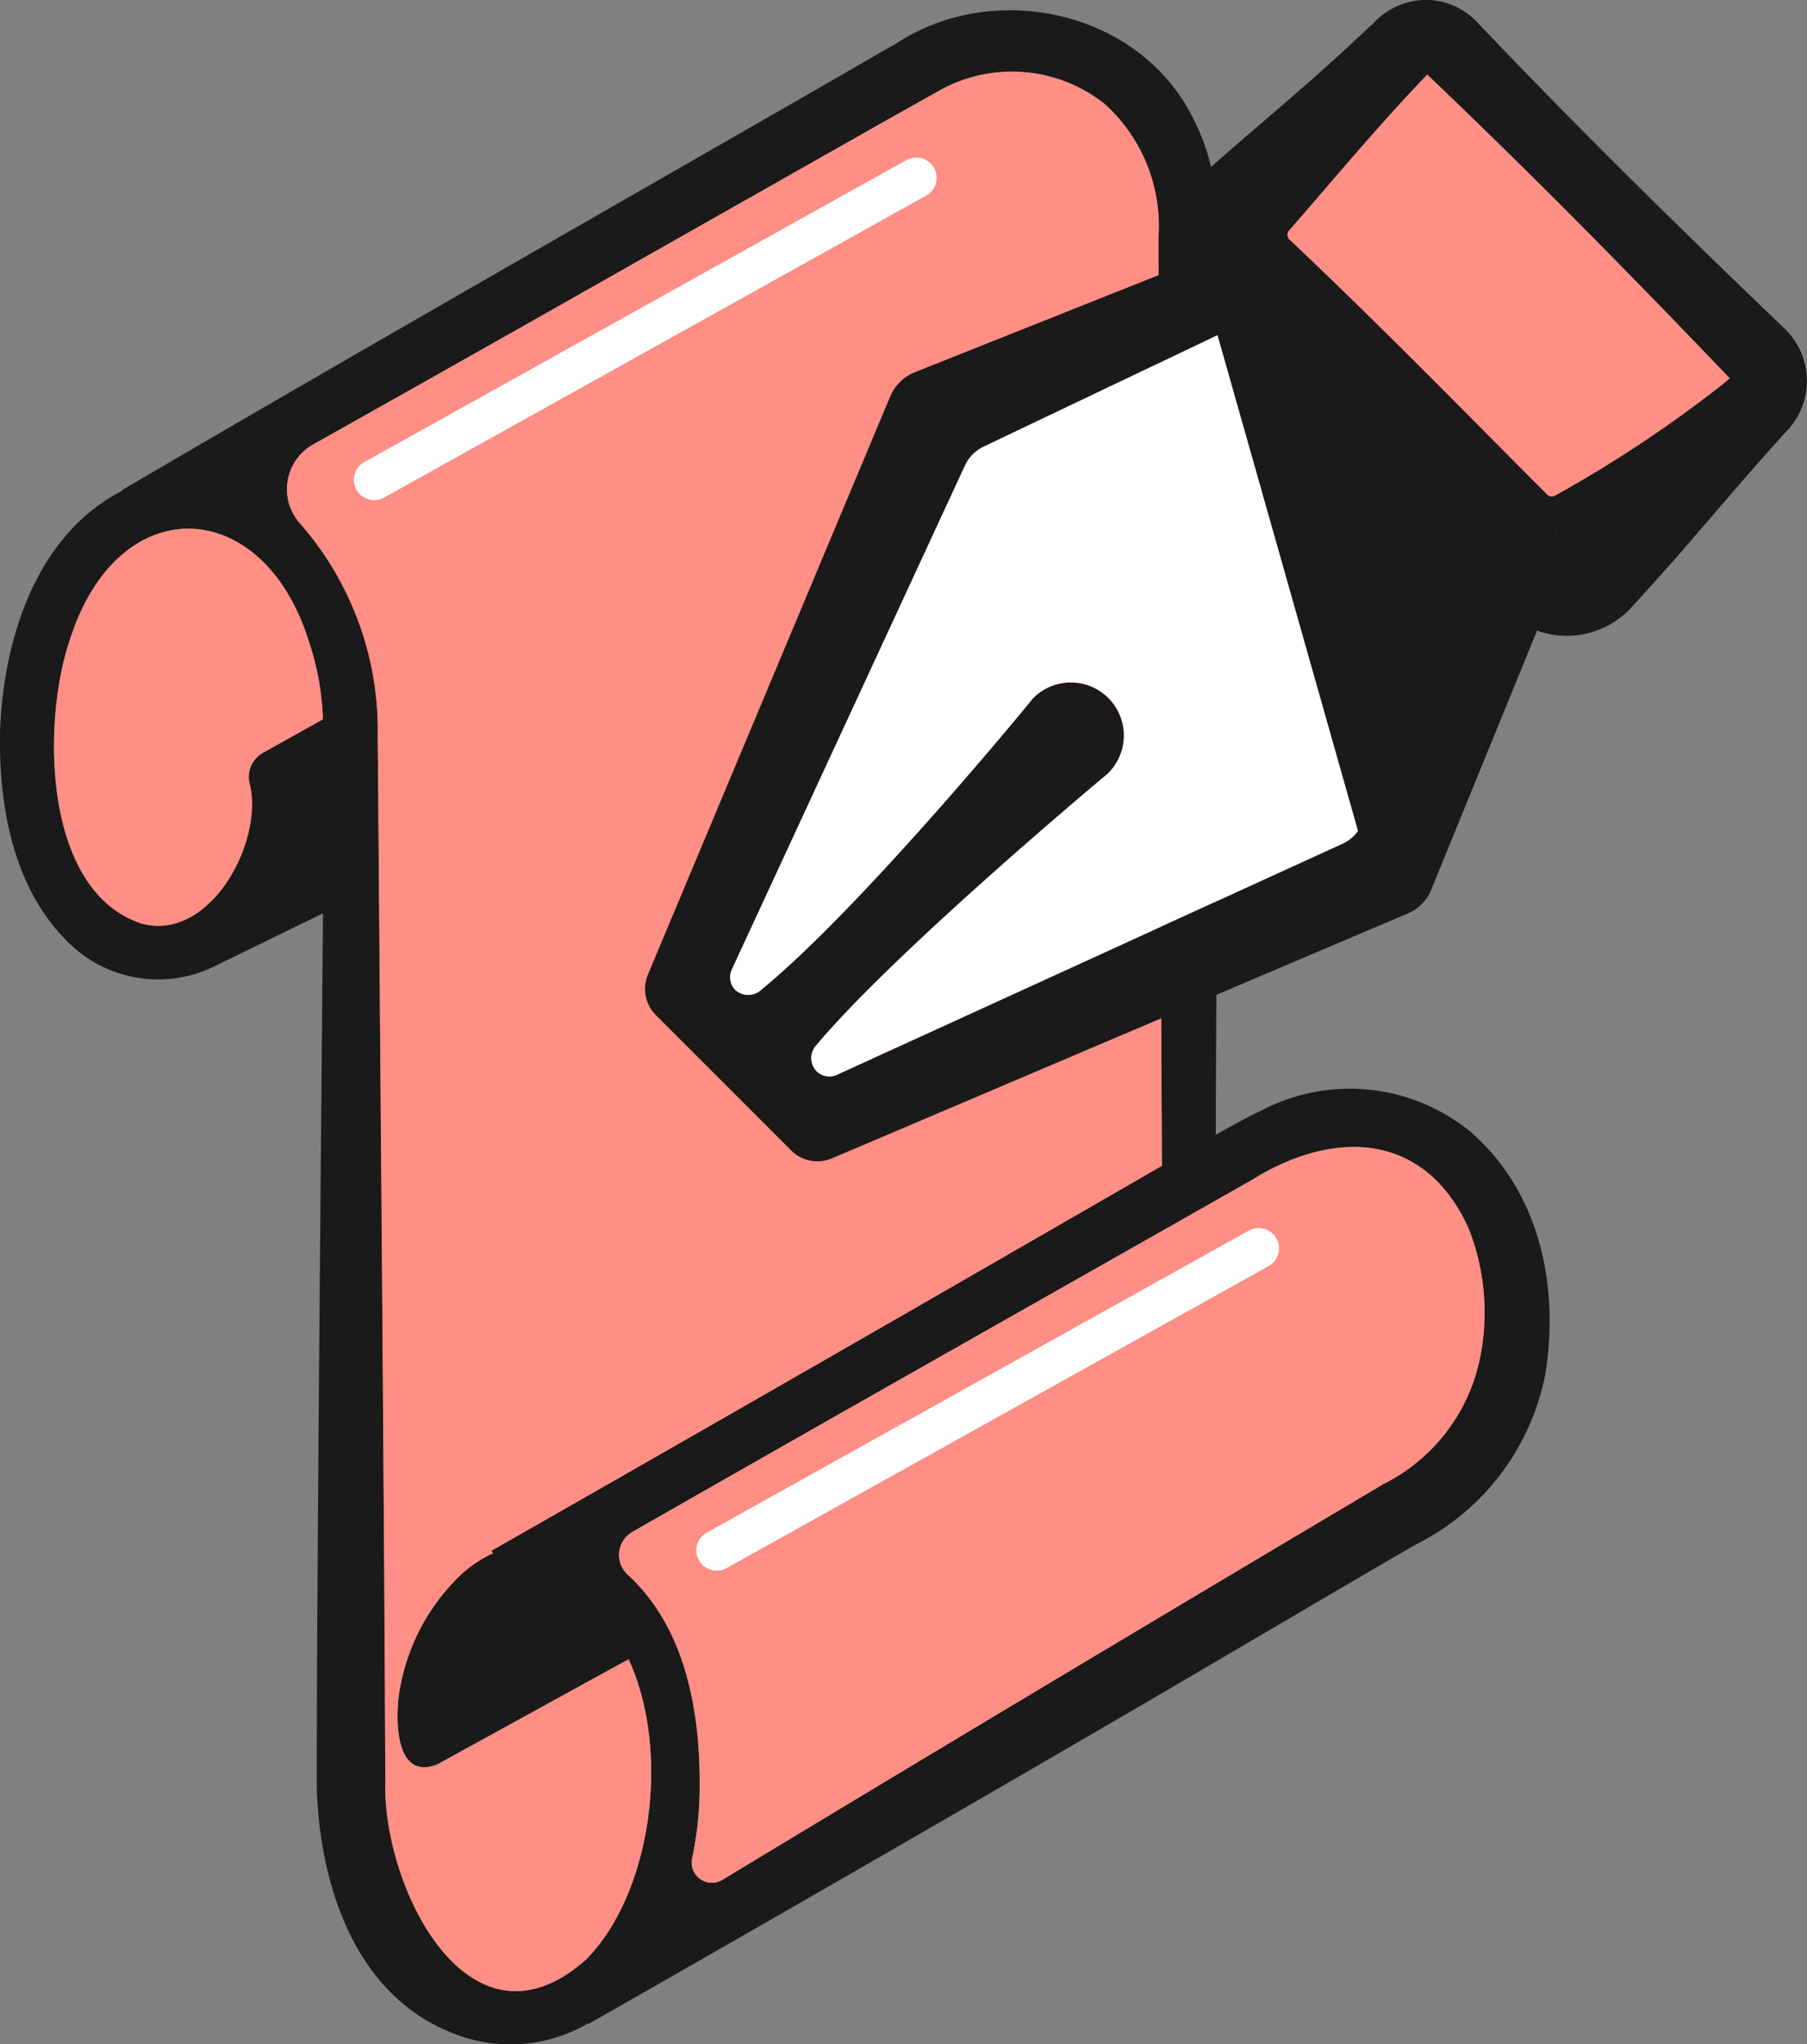
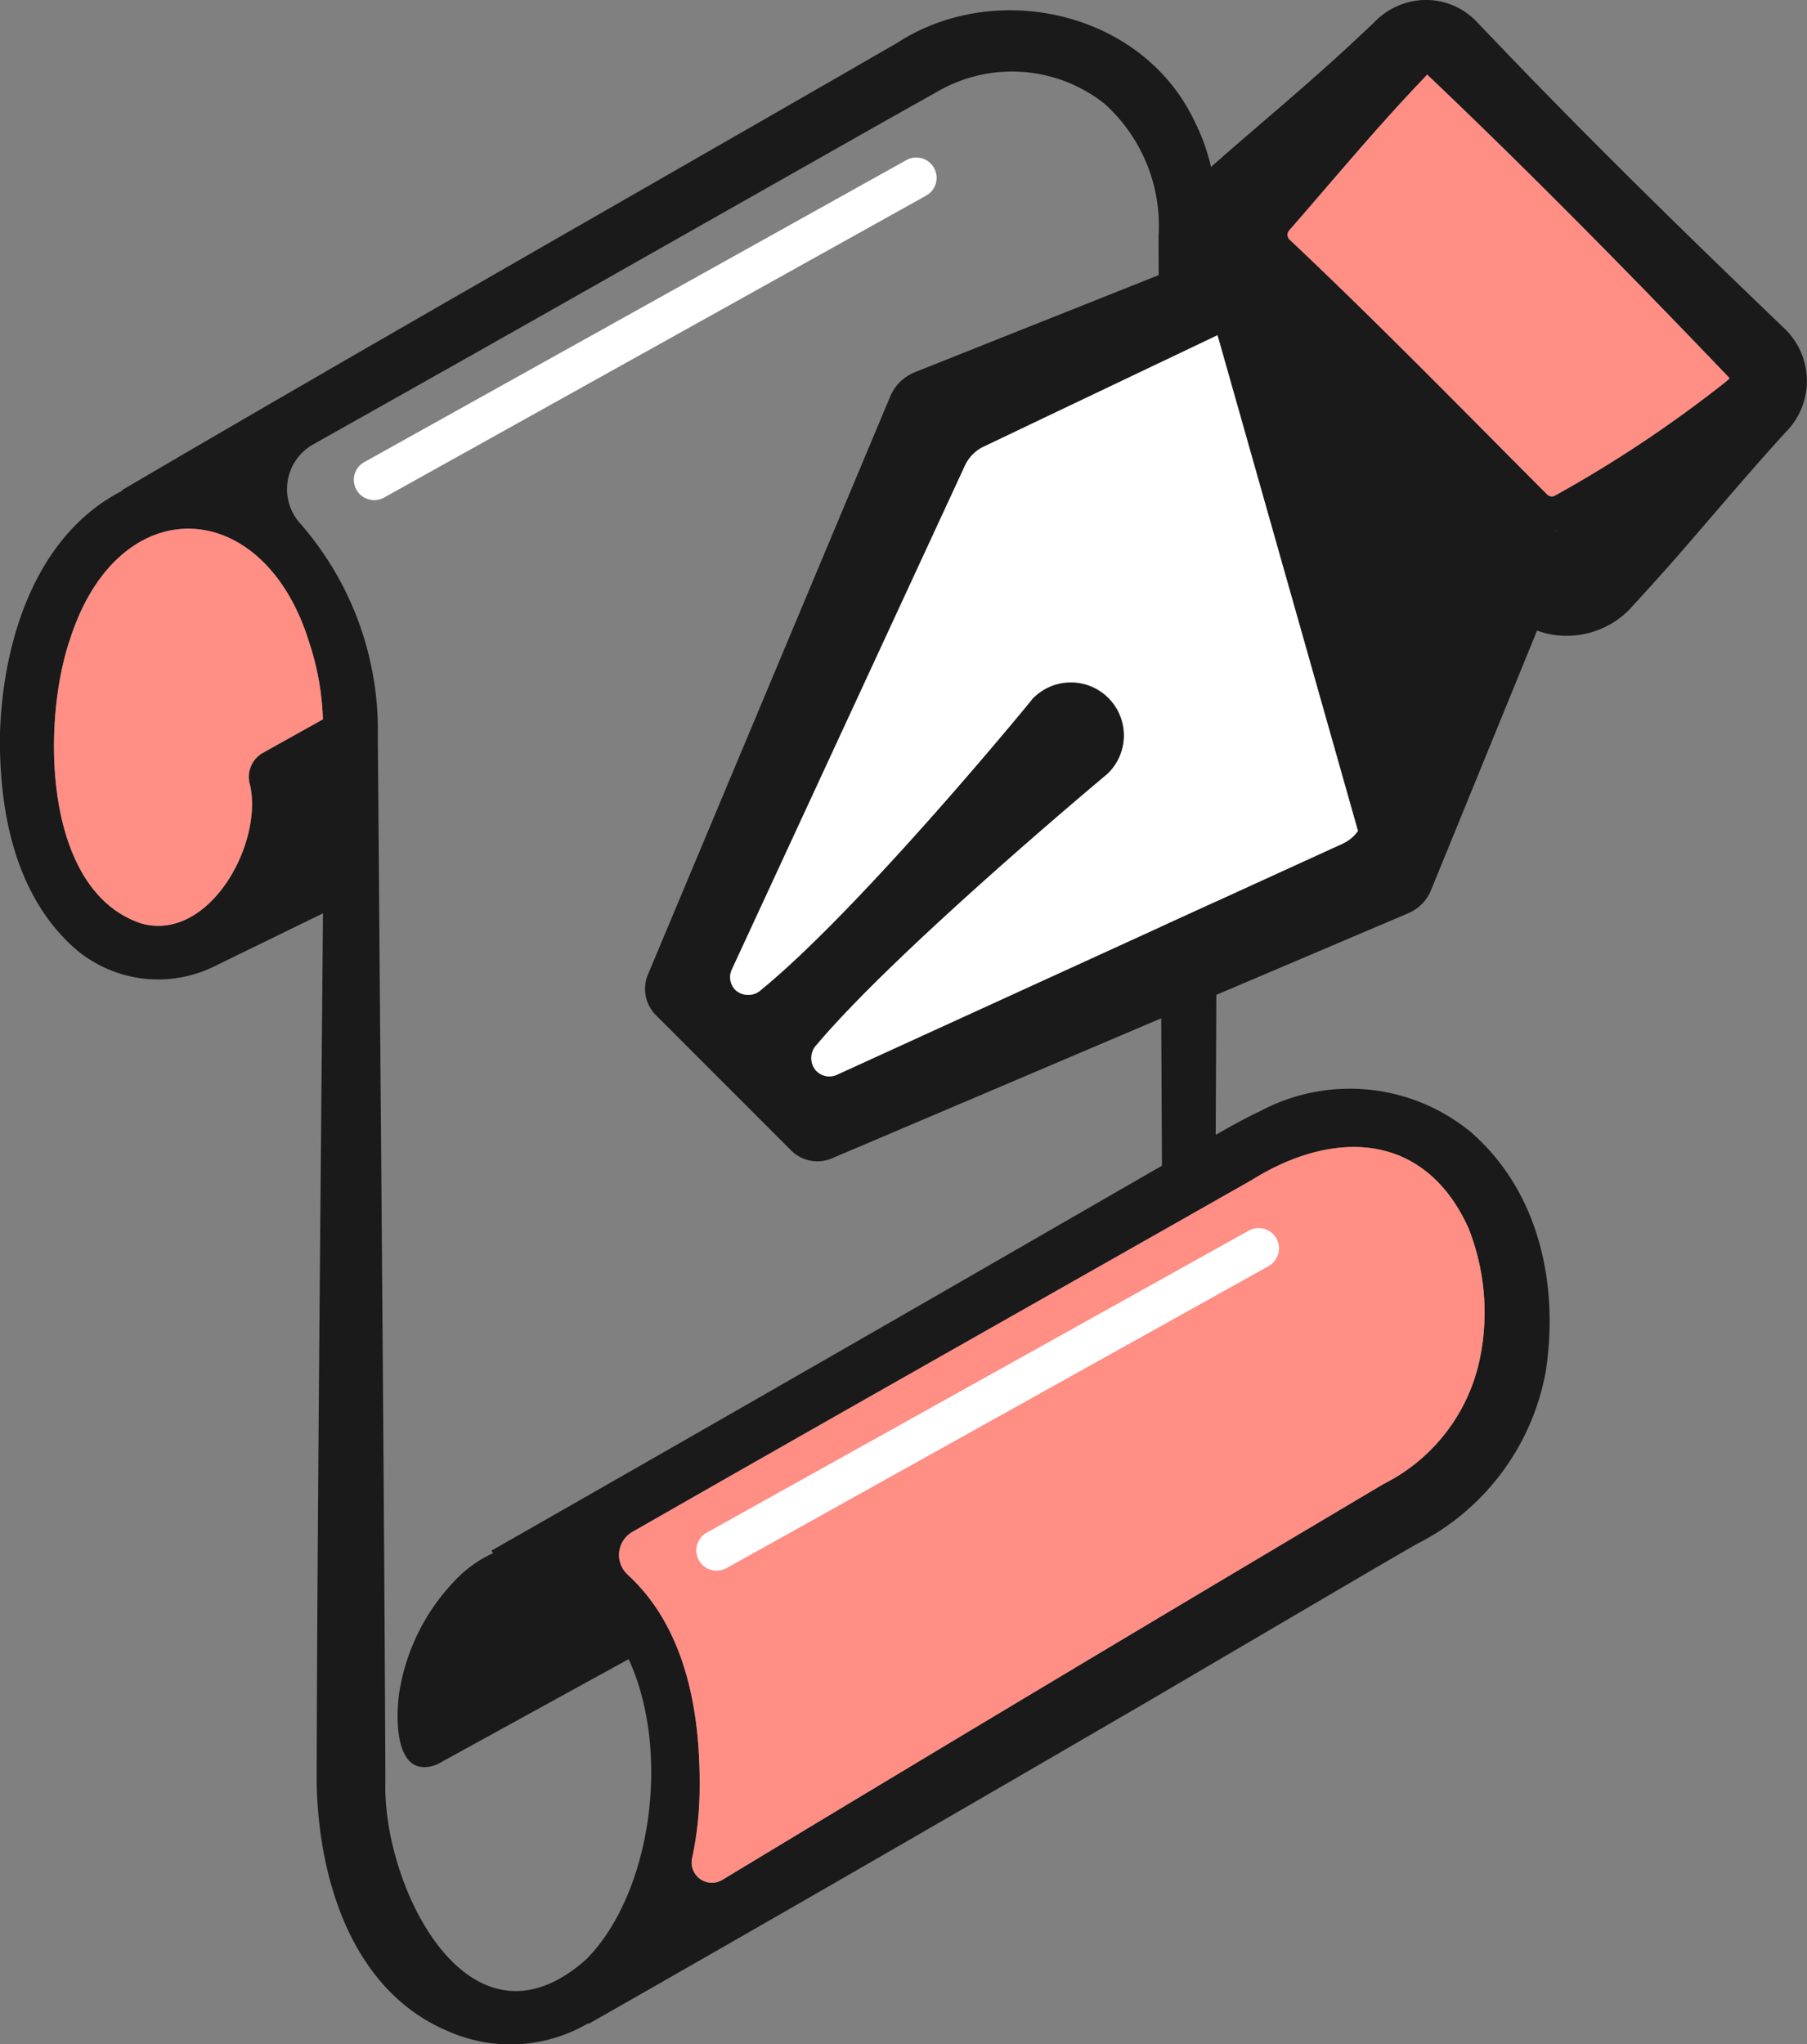
<svg xmlns="http://www.w3.org/2000/svg" width="76.299" height="86.288" viewBox="0 0 76.299 86.288">
  <rect x="0" y="0" width="76.299" height="86.288" fill="#808080" stroke="none" />
  <g id="Gruppe_99" data-name="Gruppe 99" transform="translate(-1375.195 -1307.372)">
    <path id="Pfad_72" data-name="Pfad 72" d="M1437.295,1355.439a8.044,8.044,0,0,0-8.908-.87c-.453.205-1.141.58-1.86.99l.1-21.639.024-11.837c-.085-3.177.441-6.438-1.021-9.313-2.2-4.638-8.419-6.027-12.61-3.267-.411.235-1.5.858-1.921,1.105-9.923,5.713-20.932,11.976-30.752,17.738l.012.024c-3.678,1.884-5.031,6.347-5.164,10.194-.054,3.177.574,6.746,3.044,9.023a5.375,5.375,0,0,0,5.937.894l4.656-2.271c-.091,10.968-.248,26.773-.266,36.677.067,4.034,1.468,8.805,5.562,10.515a6.5,6.5,0,0,0,5.9-.338l.018.024q11.261-6.414,22.455-12.936c.664-.368,12.423-7.3,12.586-7.356a10.2,10.2,0,0,0,5.375-7.241C1441.021,1361.914,1440.206,1357.97,1437.295,1355.439Zm-51.021-15.992a1.17,1.17,0,0,0-.519,1.359c.549,2.47-1.721,6.6-4.566,5.84-4.2-1.359-4.234-8.54-3.032-12.018,2.047-6.378,8.183-6.076,10.092.145a11.392,11.392,0,0,1,.58,3.249Zm13.685,50.906c-4.958,4.427-8.63-3.092-8.491-7.507-.042-10.859-.2-28.784-.284-39.673l-.036-4.427a13.259,13.259,0,0,0-3.195-8.9.084.084,0,0,0-.018-.024,2.168,2.168,0,0,1,.471-3.4q6.858-3.85,13.685-7.724l10.3-5.834,2.536-1.425a6.289,6.289,0,0,1,6.909.6,6.927,6.927,0,0,1,2.277,5.6l.006,1.479.006,2.959c0,7.41.091,26.452.133,34.787-.067.036-.139.078-.193.109l-5.617,3.237q-11.233,6.477-22.5,12.9s.054.1.066.109a5.127,5.127,0,0,0-1.637,1.184,8.764,8.764,0,0,0-2.271,4.4c-.218,1.015-.368,4.083,1.552,3.328.012-.006,5.78-3.177,8.081-4.439C1403.535,1381.59,1402.713,1387.551,1399.959,1390.353Zm37.71-25.287a7.652,7.652,0,0,1-4.052,5.23c-9.017,5.351-18.7,11.137-27.92,16.711a.856.856,0,0,1-1.274-.936,14.25,14.25,0,0,0,.314-3.008c.024-3.147-.58-6.674-3.026-8.926l-.012-.012a1.123,1.123,0,0,1,.2-1.806c8.679-4.964,17.478-9.929,26.138-14.845,3.473-2.174,7.326-2.053,9.168,2.035A9.646,9.646,0,0,1,1437.669,1365.066Z" transform="translate(0 -0.285)" fill="#1a1a1a" />
    <path id="Pfad_73" data-name="Pfad 73" d="M1454.81,1396.532a7.652,7.652,0,0,1-4.052,5.23c-9.017,5.351-18.7,11.137-27.92,16.711a.856.856,0,0,1-1.274-.936,14.267,14.267,0,0,0,.314-3.008c.024-3.147-.58-6.674-3.026-8.926l-.012-.012a1.124,1.124,0,0,1,.2-1.806c8.678-4.964,17.478-9.928,26.138-14.845,3.473-2.174,7.326-2.053,9.168,2.035A9.644,9.644,0,0,1,1454.81,1396.532Z" transform="translate(-17.141 -31.751)" fill="#ff8e85" />
-     <path id="Pfad_74" data-name="Pfad 74" d="M1432.206,1358.57c-.067.036-.139.079-.193.109l-5.617,3.237q-11.233,6.477-22.5,12.9s.054.1.066.109a5.127,5.127,0,0,0-1.637,1.184,8.763,8.763,0,0,0-2.271,4.4c-.217,1.015-.368,4.083,1.552,3.328.012-.006,5.78-3.177,8.081-4.439,1.794,3.9.972,9.856-1.782,12.659-4.958,4.427-8.63-3.092-8.491-7.507-.042-10.859-.2-28.784-.284-39.672l-.036-4.427a13.258,13.258,0,0,0-3.195-8.9.083.083,0,0,0-.018-.024,2.168,2.168,0,0,1,.471-3.4q6.858-3.85,13.685-7.724l10.3-5.834,2.537-1.425a6.289,6.289,0,0,1,6.909.6,6.927,6.927,0,0,1,2.277,5.6l.006,1.48.006,2.959C1432.073,1331.194,1432.164,1350.236,1432.206,1358.57Z" transform="translate(-7.95 -1.984)" fill="#ff8e85" />
    <path id="Pfad_75" data-name="Pfad 75" d="M1390.324,1352.372l-2.555,1.425a1.17,1.17,0,0,0-.519,1.359c.549,2.47-1.721,6.6-4.566,5.84-4.2-1.359-4.234-8.54-3.032-12.018,2.047-6.378,8.183-6.076,10.092.145A11.4,11.4,0,0,1,1390.324,1352.372Z" transform="translate(-1.495 -14.636)" fill="#ff8e85" />
    <g id="Gruppe_97" data-name="Gruppe 97" transform="translate(1390.129 1314.018)">
      <path id="Pfad_76" data-name="Pfad 76" d="M1400.779,1332.841a.856.856,0,0,1-.417-1.6l22.9-12.753a.856.856,0,1,1,.833,1.5l-22.9,12.753A.851.851,0,0,1,1400.779,1332.841Z" transform="translate(-1399.923 -1318.377)" fill="#fff" />
    </g>
    <g id="Gruppe_98" data-name="Gruppe 98" transform="translate(1404.589 1359.206)">
      <path id="Pfad_77" data-name="Pfad 77" d="M1424.723,1407.663a.856.856,0,0,1-.417-1.6l22.895-12.753a.856.856,0,1,1,.833,1.5l-22.895,12.753A.854.854,0,0,1,1424.723,1407.663Z" transform="translate(-1423.866 -1393.199)" fill="#fff" />
    </g>
    <path id="Pfad_78" data-name="Pfad 78" d="M1468.458,1321.289c-4.213-4.038-8.386-8.116-12.415-12.338-.18-.185-.494-.516-.67-.7a2.968,2.968,0,0,0-2.039-.881,3.049,3.049,0,0,0-2.263.956c-.334.318-.975.916-1.318,1.23-1.9,1.745-3.9,3.381-5.826,5.1a4.238,4.238,0,0,0-.549.545,3.619,3.619,0,0,0-.615,3.473l-11.074,4.409a1.885,1.885,0,0,0-1.041,1.022c-.026.06-10.209,24.35-10.233,24.408a1.564,1.564,0,0,0,.336,1.707l2.858,2.858s.716.714,1.43,1.43l1.428,1.428a1.567,1.567,0,0,0,1.716.332l24.342-10.349a1.8,1.8,0,0,0,.958-.975l4.477-10.956a3.5,3.5,0,0,0,1.25.222,3.721,3.721,0,0,0,2.678-1.138l.086-.1.175-.189c.811-.887,1.617-1.786,2.4-2.7,1.125-1.3,2.238-2.613,3.387-3.893.11-.119.413-.461.519-.573A3.062,3.062,0,0,0,1468.458,1321.289Zm-18.713,21.7-21.35,9.754a.773.773,0,0,1-.863-.156.014.014,0,0,0-.007-.007.805.805,0,0,1,.018-1.105c3.422-4.056,12.264-11.422,12.264-11.422a2.24,2.24,0,1,0-3.167-3.166c0,.024-7.2,8.794-11.431,12.259a.806.806,0,0,1-1.1.018.766.766,0,0,1-.152-.861l9.847-21.279a1.652,1.652,0,0,1,.784-.793c1.934-.922,7.476-3.563,9.877-4.708l5.932,20.929A1.619,1.619,0,0,1,1449.745,1342.984Zm9.031-13.206s-.016.016-.035.032l-.006-.005a.862.862,0,0,1,.088-.071Zm7.164-6.305a53.156,53.156,0,0,1-7.219,4.811.278.278,0,0,1-.338-.046c-3.6-3.608-7.163-7.257-10.872-10.756a.279.279,0,0,1-.018-.387c1.858-2.128,3.669-4.313,5.62-6.358.039-.039.14-.147.207-.22,4.367,4.156,8.6,8.465,12.771,12.817C1466.043,1323.381,1465.984,1323.435,1465.94,1323.473Z" transform="translate(-17.863)" fill="#1a1a1a" />
    <path id="Pfad_79" data-name="Pfad 79" d="M1483.883,1325.4c-.049.048-.108.1-.152.139a53.2,53.2,0,0,1-7.219,4.811.278.278,0,0,1-.338-.046c-3.6-3.609-7.163-7.258-10.872-10.756a.279.279,0,0,1-.018-.387c1.858-2.128,3.669-4.313,5.62-6.358.039-.039.14-.147.207-.22C1475.479,1316.734,1479.717,1321.043,1483.883,1325.4Z" transform="translate(-35.654 -2.062)" fill="#ff8e85" />
    <path id="Pfad_80" data-name="Pfad 80" d="M1452.752,1351.724a1.617,1.617,0,0,1-.652.538l-21.35,9.754a.772.772,0,0,1-.863-.156.014.014,0,0,0-.007-.007.805.805,0,0,1,.018-1.105c3.422-4.056,12.264-11.422,12.264-11.422a2.24,2.24,0,1,0-3.166-3.166c0,.023-7.2,8.794-11.431,12.259a.806.806,0,0,1-1.1.018.765.765,0,0,1-.152-.861l9.847-21.279a1.653,1.653,0,0,1,.784-.793c1.934-.922,7.476-3.562,9.877-4.708Z" transform="translate(-20.218 -9.277)" fill="#fff" />
  </g>
</svg>